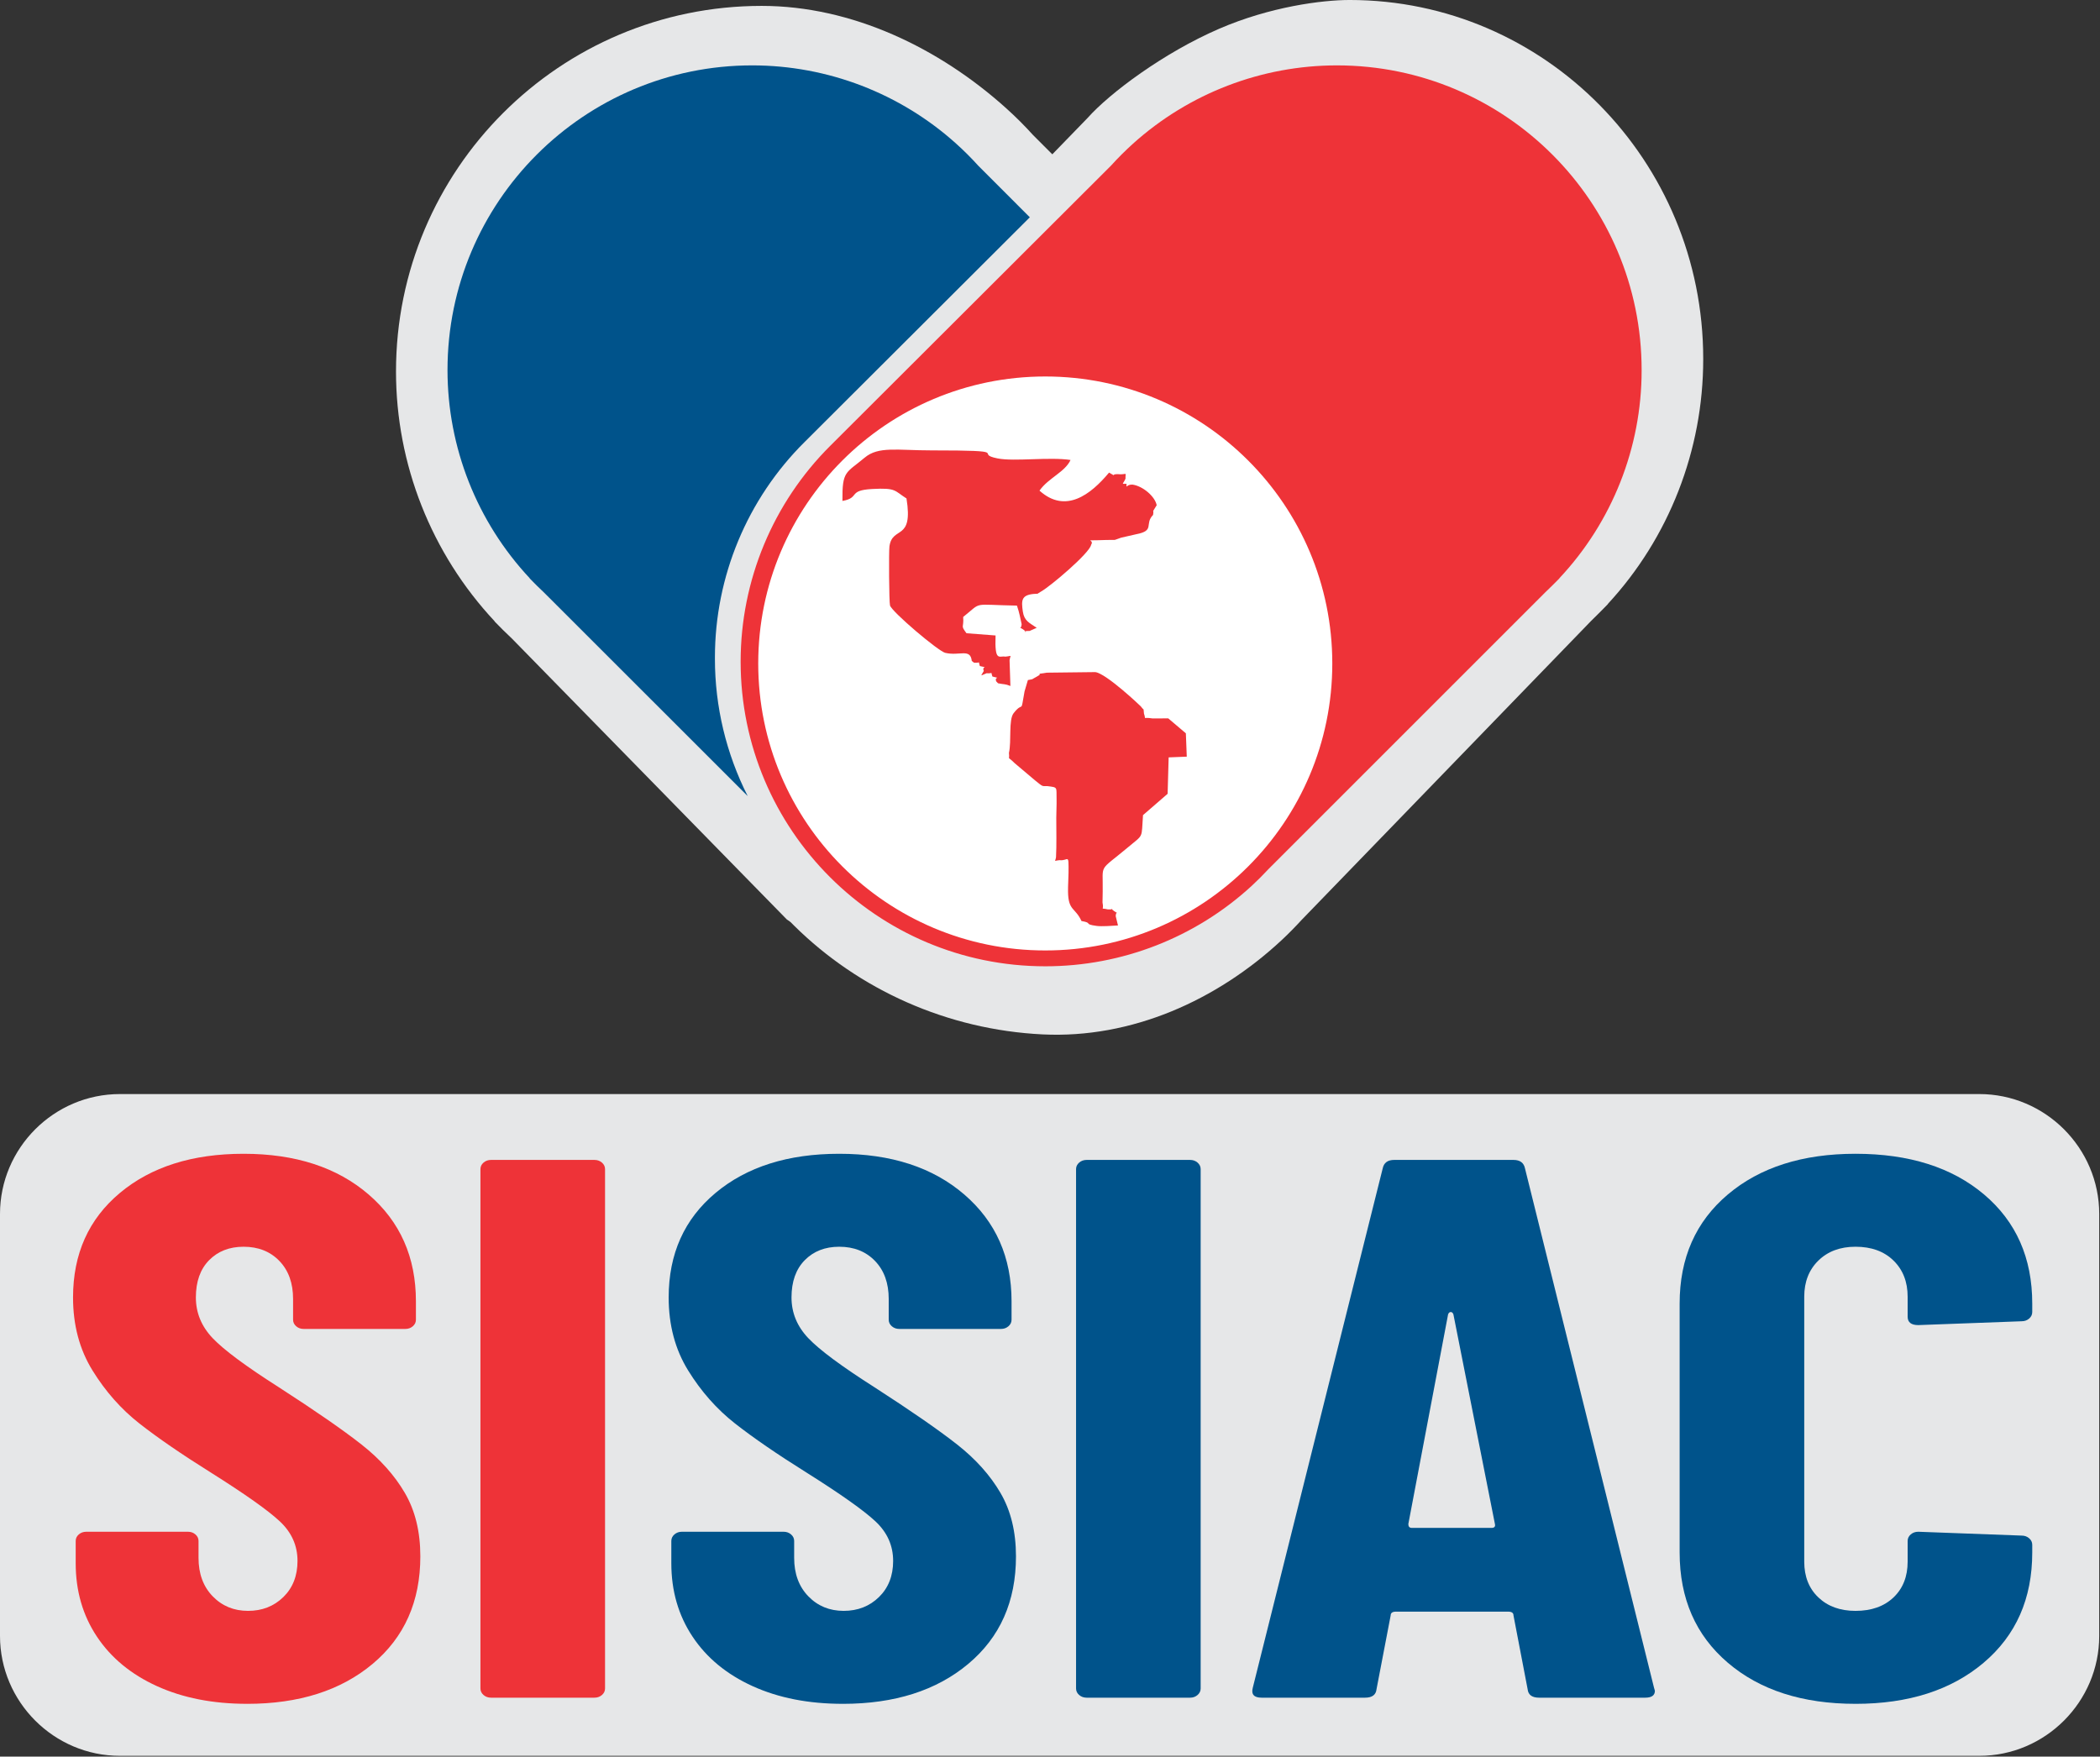
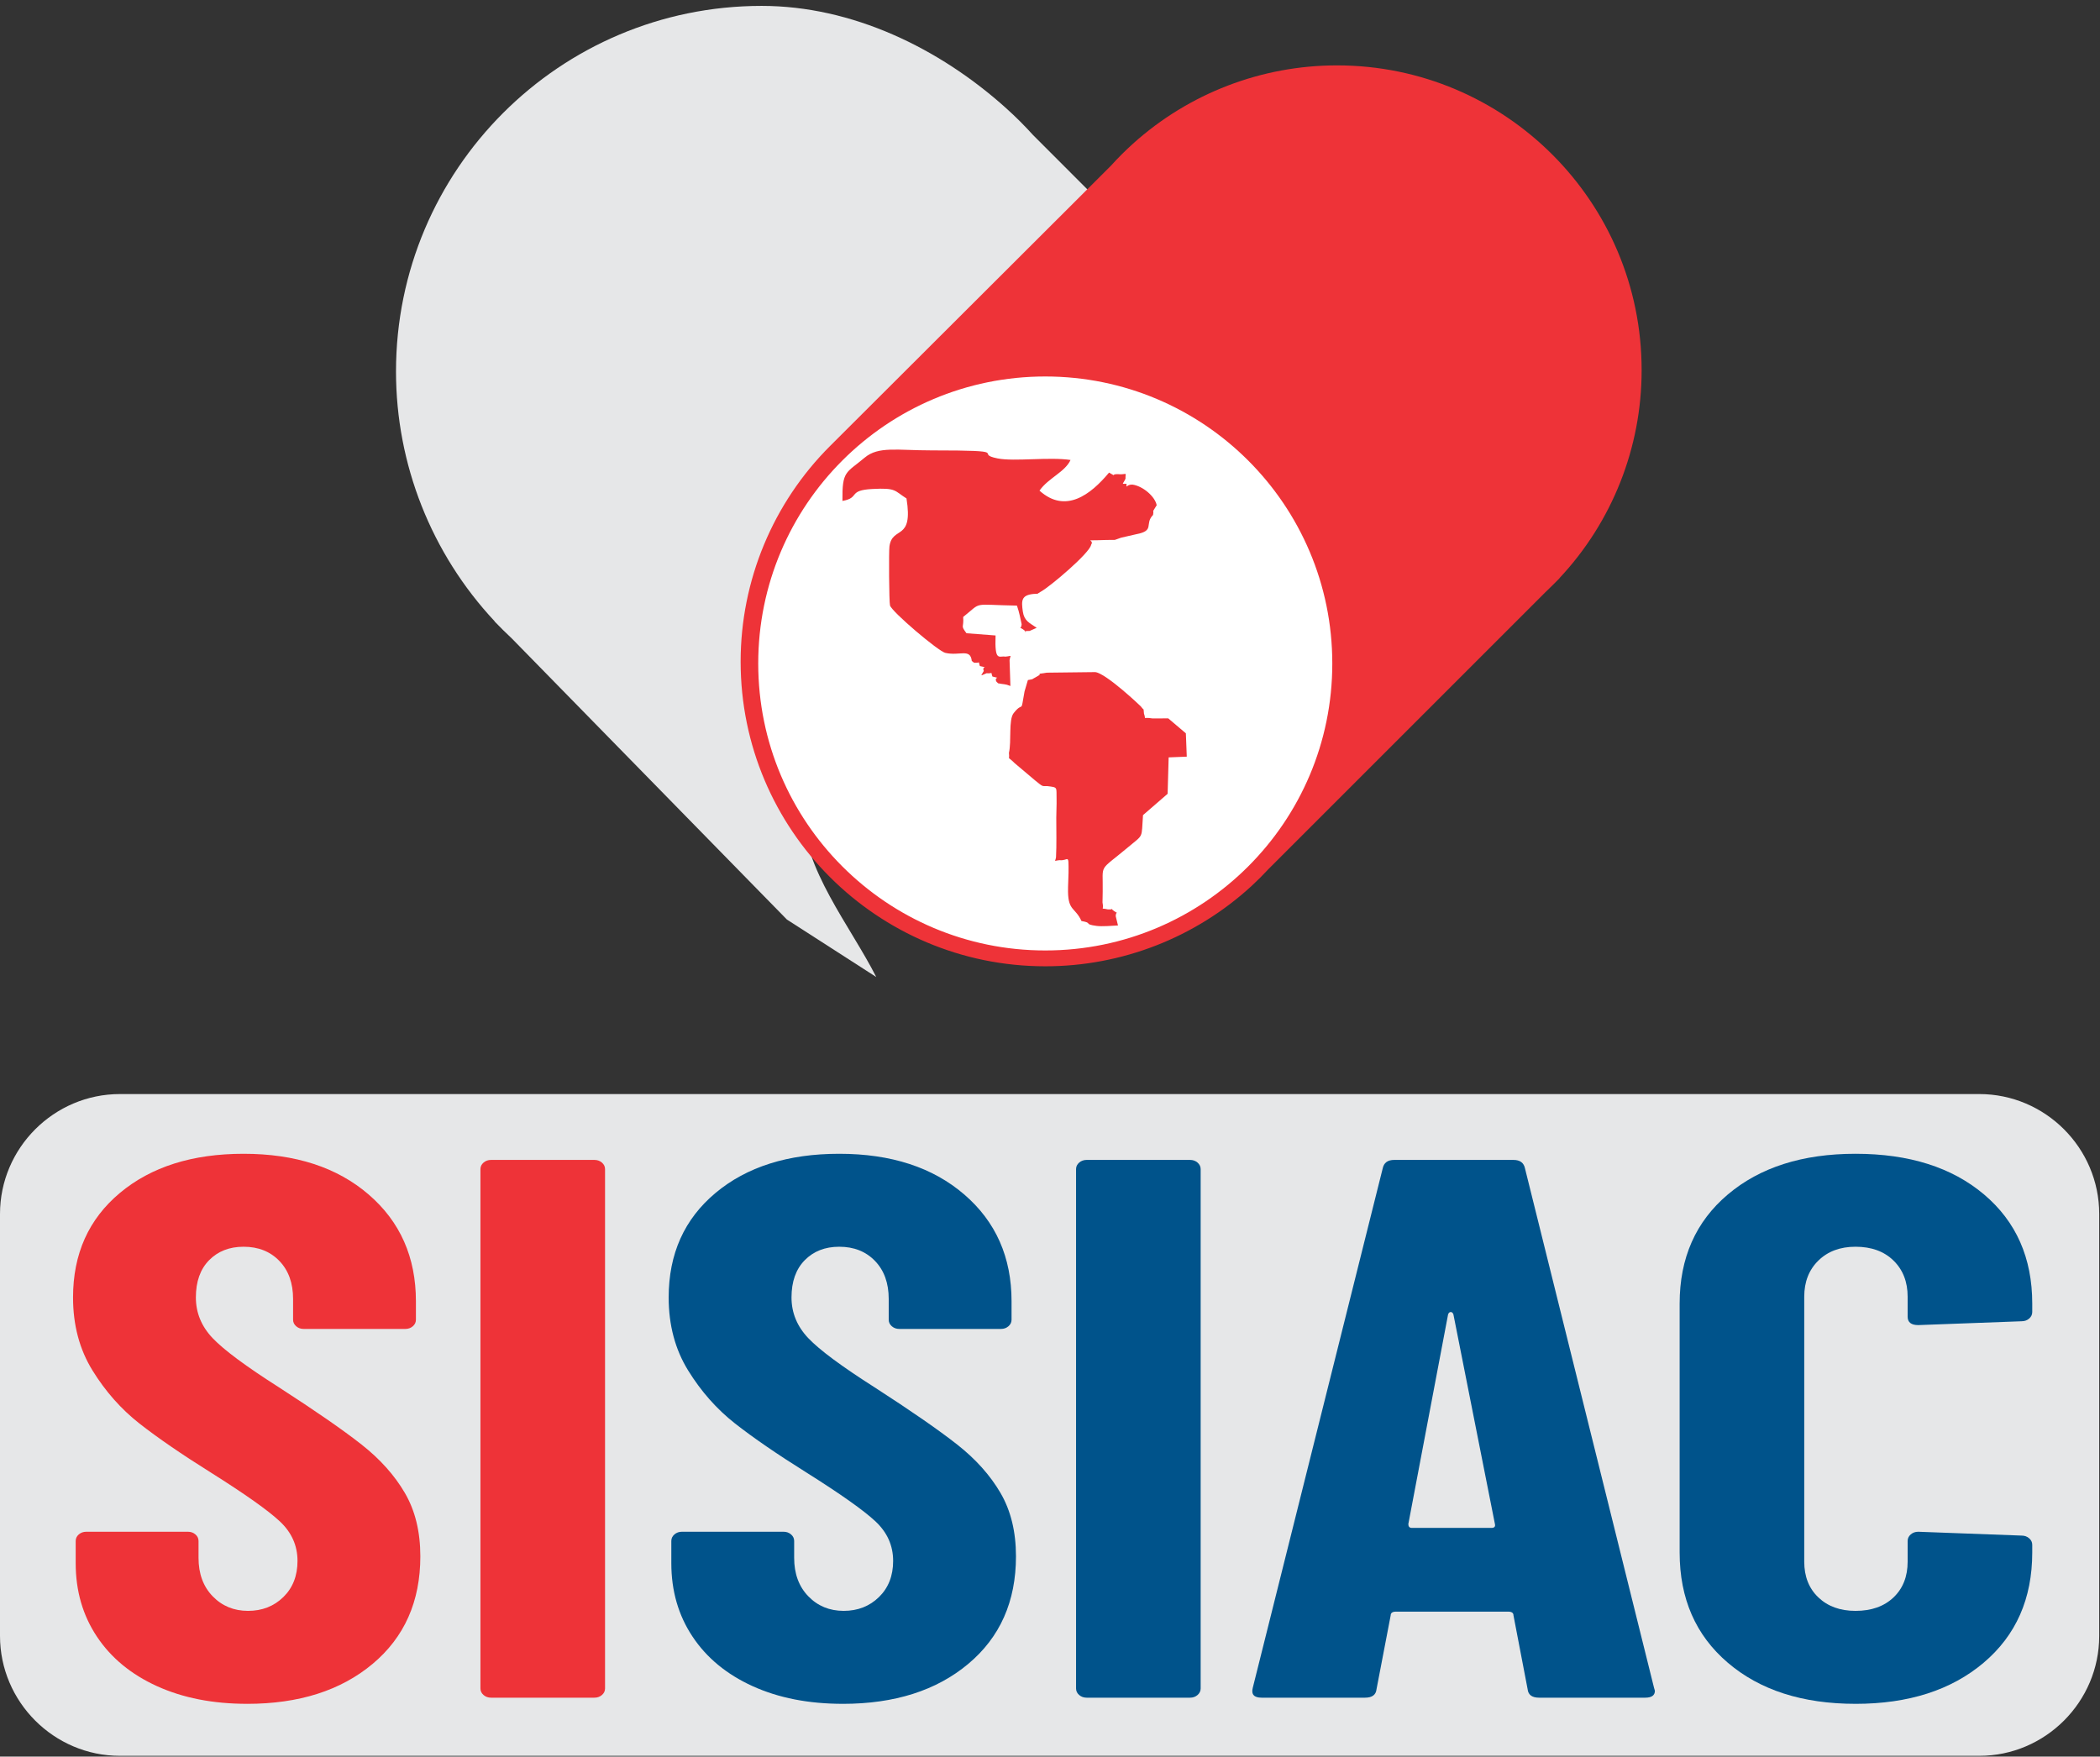
<svg xmlns="http://www.w3.org/2000/svg" width="21960" height="18372" clip-rule="evenodd" fill-rule="evenodd" version="1.1" xml:space="preserve">
  <rect width="100%" height="100%" fill="#333333" stroke="none" />
  <defs>
    <style type="text/css">
   
    .fil2 {fill:none}
    .fil6 {fill:white}
    .fil0 {fill:#E6E7E8}
    .fil7 {fill:#EE3338}
    .fil5 {fill:#E6E7E8;fill-rule:nonzero}
    .fil1 {fill:#D2D4D5;fill-rule:nonzero}
    .fil3 {fill:#EE3338;fill-rule:nonzero}
    .fil4 {fill:#00538B;fill-rule:nonzero}
   
  </style>
    <clipPath id="id0">
      <path d="m10271.54,21459.47l19443.45,0c689.81,0 1254.18,564.47 1254.18,1254.17l0,4413.12c0,689.69 -564.48,1254.17 -1254.18,1254.17l-19443.45,0c-689.69,0 -1254.18,-564.37 -1254.18,-1254.17l0,-4413.12c0,-689.81 564.38,-1254.17 1254.18,-1254.17z" id="svg_1" />
    </clipPath>
    <clipPath id="id1" />
    <clipPath id="id2">
      <path d="m10271.54,21459.47l19443.45,0c689.81,0 1254.18,564.47 1254.18,1254.17l0,4413.12c0,689.69 -564.48,1254.17 -1254.18,1254.17l-19443.45,0c-689.69,0 -1254.18,-564.37 -1254.18,-1254.17l0,-4413.12c0,-689.81 564.38,-1254.17 1254.18,-1254.17z" id="svg_2" />
    </clipPath>
  </defs>
  <g class="layer" display="inline">
    <title>Layer 1</title>
    <path class="fil0" d="m1254.18,11442.52l19443.45,0c689.81,0 1254.18,564.47 1254.18,1254.17l0,4413.12c0,689.69 -564.48,1254.17 -1254.18,1254.17l-19443.45,0c-689.69,0 -1254.18,-564.37 -1254.18,-1254.17l0,-4413.12c0,-689.81 564.38,-1254.17 1254.18,-1254.17z" id="svg_3" />
    <path class="fil2" d="m1254.18,11442.52l19443.45,0c689.81,0 1254.18,564.47 1254.18,1254.17l0,4413.12c0,689.69 -564.48,1254.17 -1254.18,1254.17l-19443.45,0c-689.69,0 -1254.18,-564.37 -1254.18,-1254.17l0,-4413.12c0,-689.81 564.38,-1254.17 1254.18,-1254.17z" id="svg_11" />
    <path class="fil3" d="m2584.35,17819.99c-357.33,0 -671.52,-61.6 -942.59,-184.8c-271.08,-123.2 -480.54,-295.95 -628.4,-518.25c-147.86,-222.29 -221.8,-478.06 -221.8,-767.31l0,-233.01c0,-26.78 10.79,-49.54 32.35,-68.29c21.56,-18.75 47.74,-28.12 78.54,-28.12l1062.74,0c30.8,0 56.98,9.37 78.54,28.12c21.56,18.74 32.35,41.51 32.35,68.29l0,176.77c0,166.04 49.28,299.96 147.85,401.73c98.58,101.78 221.79,152.66 369.65,152.66c147.86,0 271.09,-48.2 369.66,-144.62c98.57,-96.42 147.86,-222.3 147.86,-377.63c0,-160.7 -61.62,-298.63 -184.83,-413.79c-123.22,-115.16 -363.49,-285.23 -720.81,-510.21c-308.04,-192.84 -557.55,-364.24 -748.53,-514.22c-191,-149.98 -354.25,-334.79 -489.8,-554.4c-135.53,-219.61 -203.3,-474.04 -203.3,-763.29c0,-455.31 163.27,-819.54 489.78,-1092.72c326.53,-273.18 757.78,-409.77 1293.76,-409.77c542.15,0 978.02,141.94 1307.63,425.84c329.6,283.89 494.39,656.17 494.39,1116.83l0,192.83c0,26.79 -10.78,49.55 -32.34,68.3c-21.56,18.75 -47.74,28.12 -78.55,28.12l-1062.73,0c-30.8,0 -56.98,-9.37 -78.54,-28.12c-21.56,-18.74 -32.35,-41.51 -32.35,-68.3l0,-216.94c0,-166.04 -47.74,-298.62 -143.23,-397.72c-95.49,-99.1 -220.26,-148.64 -374.27,-148.64c-147.85,0 -267.99,46.86 -360.41,140.6c-92.4,93.74 -138.61,223.63 -138.61,389.69c0,160.7 58.54,302.64 175.58,425.84c117.06,123.2 348.09,294.61 693.09,514.23c381.98,246.4 669.99,445.93 864.05,598.59c194.07,152.66 345.01,321.38 452.83,506.18c107.81,184.81 161.72,405.76 161.72,662.87c0,471.37 -166.34,846.33 -499.02,1124.86c-332.69,278.54 -770.1,417.81 -1312.25,417.81l-0.01,-0.01z" id="svg_12" />
    <path class="fil3" d="m5134.95,17755.71c-30.82,0 -57,-9.38 -78.55,-28.12c-21.57,-18.75 -32.35,-41.52 -32.35,-68.3l0,-5431.47c0,-26.78 10.78,-49.55 32.35,-68.3c21.55,-18.74 47.73,-28.12 78.55,-28.12l1081.21,0c30.81,0 56.99,9.38 78.54,28.12c21.57,18.74 32.34,41.52 32.34,68.3l0,5431.47c0,26.78 -10.77,49.54 -32.34,68.3c-21.55,18.74 -47.73,28.12 -78.54,28.12l-1081.21,0z" id="svg_13" />
    <path class="fil4" d="m8812.89,17819.99c-357.32,0 -671.51,-61.6 -942.58,-184.8c-271.09,-123.2 -480.55,-295.95 -628.41,-518.25c-147.86,-222.29 -221.79,-478.06 -221.79,-767.31l0,-233.01c0,-26.78 10.79,-49.54 32.34,-68.29c21.57,-18.75 47.75,-28.12 78.55,-28.12l1062.73,0c30.81,0 56.99,9.37 78.54,28.12c21.57,18.74 32.36,41.51 32.36,68.29l0,176.77c0,166.04 49.27,299.96 147.84,401.73c98.59,101.78 221.8,152.66 369.66,152.66c147.86,0 271.08,-48.2 369.65,-144.62c98.57,-96.42 147.86,-222.3 147.86,-377.63c0,-160.7 -61.62,-298.63 -184.83,-413.79c-123.22,-115.16 -363.48,-285.23 -720.81,-510.21c-308.03,-192.84 -557.55,-364.24 -748.53,-514.22c-190.99,-149.98 -354.24,-334.79 -489.79,-554.4c-135.53,-219.61 -203.3,-474.04 -203.3,-763.29c0,-455.31 163.27,-819.54 489.78,-1092.72c326.52,-273.18 757.78,-409.77 1293.75,-409.77c542.15,0 978.03,141.94 1307.63,425.84c329.6,283.89 494.4,656.17 494.4,1116.83l0,192.83c0,26.79 -10.78,49.55 -32.35,68.3c-21.55,18.75 -47.73,28.12 -78.55,28.12l-1062.72,0c-30.8,0 -56.98,-9.37 -78.55,-28.12c-21.55,-18.74 -32.34,-41.51 -32.34,-68.3l0,-216.94c0,-166.04 -47.75,-298.62 -143.24,-397.72c-95.49,-99.1 -220.25,-148.64 -374.27,-148.64c-147.84,0 -267.98,46.86 -360.4,140.6c-92.41,93.74 -138.61,223.63 -138.61,389.69c0,160.7 58.53,302.64 175.57,425.84c117.06,123.2 348.09,294.61 693.1,514.23c381.97,246.4 669.98,445.93 864.05,598.59c194.06,152.66 345,321.38 452.82,506.18c107.81,184.81 161.72,405.76 161.72,662.87c0,471.37 -166.33,846.33 -499.02,1124.86c-332.68,278.54 -770.1,417.81 -1312.25,417.81l-0.01,-0.01z" id="svg_14" />
    <path class="fil4" d="m11363.38,17755.71c-30.81,0 -56.99,-9.38 -78.55,-28.12c-21.57,-18.75 -32.34,-41.52 -32.34,-68.3l0,-5431.47c0,-26.78 10.77,-49.55 32.34,-68.3c21.56,-18.74 47.74,-28.12 78.55,-28.12l1081.22,0c30.8,0 56.98,9.38 78.54,28.12c21.56,18.74 32.34,41.52 32.34,68.3l0,5431.47c0,26.78 -10.78,49.54 -32.34,68.3c-21.56,18.74 -47.74,28.12 -78.54,28.12l-1081.22,0z" id="svg_15" />
    <path class="fil4" d="m16094.82,17755.71c-73.93,0 -113.97,-29.46 -120.13,-88.38l-147.85,-771.33c0,-26.79 -18.49,-40.18 -55.45,-40.18l-1173.63,0c-36.97,0 -55.45,13.39 -55.45,40.18l-147.86,771.33c-6.16,58.92 -46.19,88.38 -120.13,88.38l-1081.22,0c-80.09,0 -110.89,-34.82 -92.42,-104.45l1358.46,-5431.47c12.32,-58.92 52.36,-88.38 120.12,-88.38l1247.57,0c67.77,0 107.81,29.46 120.13,88.38l1349.21,5431.47l9.24,32.14c0,48.21 -33.89,72.32 -101.66,72.32l-1108.94,0l0.01,-0.01zm-1367.69,-1815.85c0,26.78 12.33,40.18 36.97,40.18l831.71,0c30.8,0 43.13,-13.4 36.96,-40.18l-434.33,-2193.48c-6.16,-16.06 -15.4,-24.1 -27.72,-24.1c-12.33,0 -21.56,8.04 -27.72,24.1l-415.86,2193.48l-0.01,0z" id="svg_16" />
    <path class="fil4" d="m19403.23,17819.99c-554.46,0 -999.58,-143.28 -1335.35,-429.86c-335.75,-286.57 -503.64,-670.9 -503.64,-1152.98l0,-2603.25c0,-476.73 167.89,-857.04 503.64,-1140.94c335.77,-283.89 780.89,-425.84 1335.35,-425.84c560.64,0 1008.83,141.94 1344.59,425.84c335.76,283.89 503.65,664.21 503.65,1140.94l0,88.38c0,26.78 -10.79,49.54 -32.35,68.3c-21.56,18.74 -47.74,28.12 -78.55,28.12l-1081.21,40.18c-73.94,0 -110.9,-29.46 -110.9,-88.39l0,-208.9c0,-155.34 -49.28,-281.22 -147.86,-377.63c-98.57,-96.42 -231.03,-144.62 -397.37,-144.62c-160.18,0 -289.55,48.2 -388.13,144.62c-98.57,96.42 -147.86,222.3 -147.86,377.63l0,2771.98c0,155.35 49.29,279.89 147.86,373.62c98.58,93.74 227.95,140.6 388.13,140.6c166.33,0 298.8,-46.86 397.37,-140.6c98.58,-93.74 147.86,-218.28 147.86,-373.62l0,-216.94c0,-26.78 10.79,-49.54 32.35,-68.29c21.55,-18.75 47.74,-28.12 78.55,-28.12l1081.21,40.17c30.81,0 56.99,9.38 78.55,28.12c21.56,18.75 32.35,41.52 32.35,68.3l0,80.35c0,482.08 -169.43,866.41 -508.27,1152.98c-338.85,286.57 -785.5,429.86 -1339.97,429.86l0,-0.01z" id="svg_17" />
    <g id="svg_18" transform="translate(-9017.36, -10017)">
      <path class="fil5" d="m17414.13,18495.34c0,-2.81 0,-6.07 0,-8.87c0,-1015.62 -494.44,-2967.12 226.23,-3682.2l0.02,0.08l2824.99,-2729.18l-646.08,-646.54c-87.05,-96.32 -180.36,-189.63 -276.95,-276.41l0,0l-0.14,-0.24c-701.92,-632.74 -1614.61,-1073.31 -2559.97,-1073.31c-2111.52,0 -3823.87,1712.34 -3823.87,3823.88c0,969.63 369.26,1904.24 1031.24,2611.94l-0.06,0.17l0,2.25c57.68,60.07 117.76,119.39 180.25,177.97l2876.34,2939.48l934.16,600.93c-270,-533.28 -766.16,-1132.65 -766.16,-1730.6c0,-2.79 0,-6.51 0,-9.3l0,-0.06l0,0.01z" id="svg_19" />
-       <path class="fil5" d="m26828.16,13770.68c0,-0.16 0,-1.09 0,-1.09c0,-2072.16 -1655.71,-3752.64 -3697.4,-3752.64c-286.56,0 -829.88,69.43 -1366.19,301.6c-574.57,248.72 -1141.18,669.62 -1375.6,933.78l-3076.66,3170.61l-0.12,-0.05c-696.47,703.55 -1088.78,1661.63 -1088.78,2659.59c0,2072.44 1700.02,3656.14 3697.84,3753.13c925.31,44.92 1819.37,-352.81 2501.52,-988.8l-0.18,-0.14l3.08,-2.63c70.59,-66.35 138.96,-135.77 204.33,-207.41l3026.55,-3126.4c58.1,-56.32 116.18,-114.55 174.28,-174.7l0,-2.2l0,0c640.15,-692.61 997.33,-1608.48 997.33,-2558.64c0,-0.9 0,-4.96 0,-4.09l0,0.08z" id="svg_20" />
-       <path class="fil4" d="m16493.41,16900.46c0,-2.35 0,-5.06 0,-7.39c0,-846.39 338.09,-1658.25 938.66,-2254.17l0.03,0.07l2354.24,-2349.37l-538.44,-538.8c-72.53,-80.28 -150.28,-158.05 -230.77,-230.37l0,0l-0.14,-0.18c-584.96,-527.3 -1345.54,-819.47 -2133.36,-819.47c-1759.66,0 -3186.68,1427.02 -3186.68,3186.68c0,808.05 307.74,1586.91 859.4,2176.7l-0.03,0.13l0,1.88c48.05,50.06 98.13,99.5 150.19,148.31l2129.7,2128.58c-225.01,-444.4 -342.81,-936.5 -342.81,-1434.82c0,-2.33 0,-5.42 0,-7.75l0.01,-0.03z" id="svg_21" />
      <circle class="fil6" cx="19924.67" cy="16958.63" id="svg_22" r="3078.85" />
      <path class="fil3" d="m26184.1,13888.02c0,-0.14 0,-0.92 0,-0.92c0,-1759.45 -1426.85,-3186.3 -3186.3,-3186.3c-787.34,0 -1547.06,291.74 -2132.1,818.45l0.14,-0.12l0,0c-80.43,72.6 -158.28,150.08 -230.82,230.59l-2934.35,2928.72l-0.1,-0.05c-600.2,597.38 -938.27,1410.87 -938.27,2258.21c0,1759.66 1427.02,3186.68 3186.68,3186.68c798.32,0 1567.85,-299.57 2155.7,-839.57l-0.13,-0.1l2.63,-2.25c60.82,-56.32 119.77,-115.26 176.09,-176.09l2891.18,-2891.18c50.05,-47.82 100.13,-97.26 150.19,-148.32l0,-1.88l0,0c551.65,-588.08 859.47,-1365.73 859.47,-2172.48c0,-0.77 0,-2.71 0,-3.49l0,0.08l-0.01,0.02zm-6236.31,6069.59c-1657.42,0 -3001.55,-1344.14 -3001.55,-3001.57c0,-1657.43 1344.13,-3001.56 3001.56,-3001.56c1657.44,0 3001.57,1344.13 3001.57,3001.56c0,0.01 0,0.37 0,0.37c0,1657.22 -1343.96,3001.19 -3001.18,3001.19c0,0 -0.38,0 -0.38,0l-0.02,0.01z" id="svg_23" />
      <path class="fil7" d="m19179.51,16929.91l23.11,17.92c74.41,6.13 40.69,-25.32 61.34,35.3c103.18,25.48 15.49,-7.69 40.99,50.8c-32.84,60.98 -42.49,52.8 29.08,24.35c73.76,5.64 39.38,-24.77 61.18,34.35c102.1,27.17 15.26,-7.24 40.3,51.45l18.46,19.26c67.99,13.85 69.45,4.3 129.4,28.09l-8.92,-268.7c9.23,-63.06 30.61,-44.61 -44.42,-38.1c-64.72,-11.8 -111.83,60.45 -101.95,-221.38l-304.14,-23.4c-65.92,-88.15 -25.46,-51.91 -34.54,-170.21c206,-163.95 79.25,-127.33 562.37,-118.69c25.95,75.8 35.15,132.05 49.22,195.27c-5.08,67.36 -44.8,12.78 15.64,53.9c68.61,46.7 -41.38,14.54 67.92,15.57l73.8,-32.62c-76.37,-52.27 -130.87,-71.67 -145.13,-170.24c-17.07,-117.88 -13.73,-170.31 109.71,-183.71c75.25,-7.17 16.76,10.04 83.06,-26.85c94.91,-52.83 507.57,-401.66 521.45,-487.87c42.76,-64.27 -119.37,-39.14 154.28,-49.86c130.17,-5.12 53.41,12.23 159.55,-24.18l157.44,-35.95c200.31,-38 82.79,-105.84 176.36,-201.82c13.23,-75.7 -22.69,-0.16 38.03,-101.62c-17.61,-92.13 -145.36,-201.11 -254.41,-215.87c-69.03,-1.7 -61.3,52.79 -61.3,-8.28c-60.99,0 -36.84,7.27 -10.39,-53.29c-1.81,-67.88 19.15,-47.96 -47.99,-45.94c-136.43,-11.02 -22.76,37.77 -123.94,-17.86c-191.16,229.14 -454.43,434.35 -727.54,188.57c93.41,-132.91 265.92,-193.32 324.68,-320.52c-219.54,-33.89 -588.36,18.48 -762.98,-16.32c-264.04,-52.59 191.78,-83.95 -690.01,-83.95c-362.71,0 -555.4,-45.45 -700.14,76.23c-195.47,164.27 -235.66,133.62 -232.12,452.47c186.67,-33.34 51.49,-110.93 311.8,-124.95c253.92,-13.69 228.58,17.36 358.02,99.04c73.07,453.68 -147.36,281.22 -178.28,501.19c-7.23,51.49 -4.19,583.84 5.96,617.93c20.23,68.01 505.34,478.6 577.45,495.55c150.86,35.49 262.53,-51 277.61,84.92l-0.01,0.02z" id="svg_24" />
      <path class="fil7" d="m19766.22,17129.5l-35.07,118.65c-44.76,253.77 -6.74,91.03 -114.06,227.61c-54.87,69.87 -20.8,291.57 -49.22,416.26c10.04,88.71 -26.46,21.34 59.84,106.73l213.35,180.25c88.29,71.83 72.41,58.59 126.71,59.64c115.25,14.5 94.83,7.3 98.29,135.86c1.62,60.68 -3.04,132.54 -3.04,195.24c-0.03,138.07 4.04,282 -2.8,413.59c-9.12,51.68 -26.61,36.24 36.34,30.08c94.18,11.44 96.29,-83.14 94.45,133.45c-0.58,64.17 -6.04,132.03 -5.16,196.71c2.81,201.89 75.79,163.89 140.63,306.31c125.17,21.08 14.16,31.61 158.4,51.16c52.99,7.21 167.2,-1.17 223.46,-4.82l-23.96,-97.71c1.85,-65.08 41.92,-10.98 -16.95,-52.79c-64.03,-45.46 31.49,-13.11 -64.96,-17.3c-87.52,-21.8 -37.22,20.62 -56.02,-73.2c-0.35,-1.79 1.77,-101.85 1.96,-112.5c5.31,-305.1 -51.76,-198.99 266.49,-465.6c166.47,-139.48 136.44,-84.5 155.05,-334.95l257.38,-223.01l10.7,-380.84l189.51,-7.59l-9.51,-244.1l-184.35,-156.53c-23.11,-0.36 -157.21,1.96 -165.93,0.59c-111.63,-17.4 -61.41,22.39 -87.6,-49.53c-10.43,-73.4 11.31,-17.17 -32.96,-76.13c-2.77,-3.65 -363.25,-346.65 -477,-358.61l-506.3,5.9c-174.12,29.13 -3.84,-10.53 -110.86,44.64c-58.49,30.18 -16.65,19.72 -86.79,32.53l-0.02,0.01z" id="svg_25" />
    </g>
  </g>
</svg>